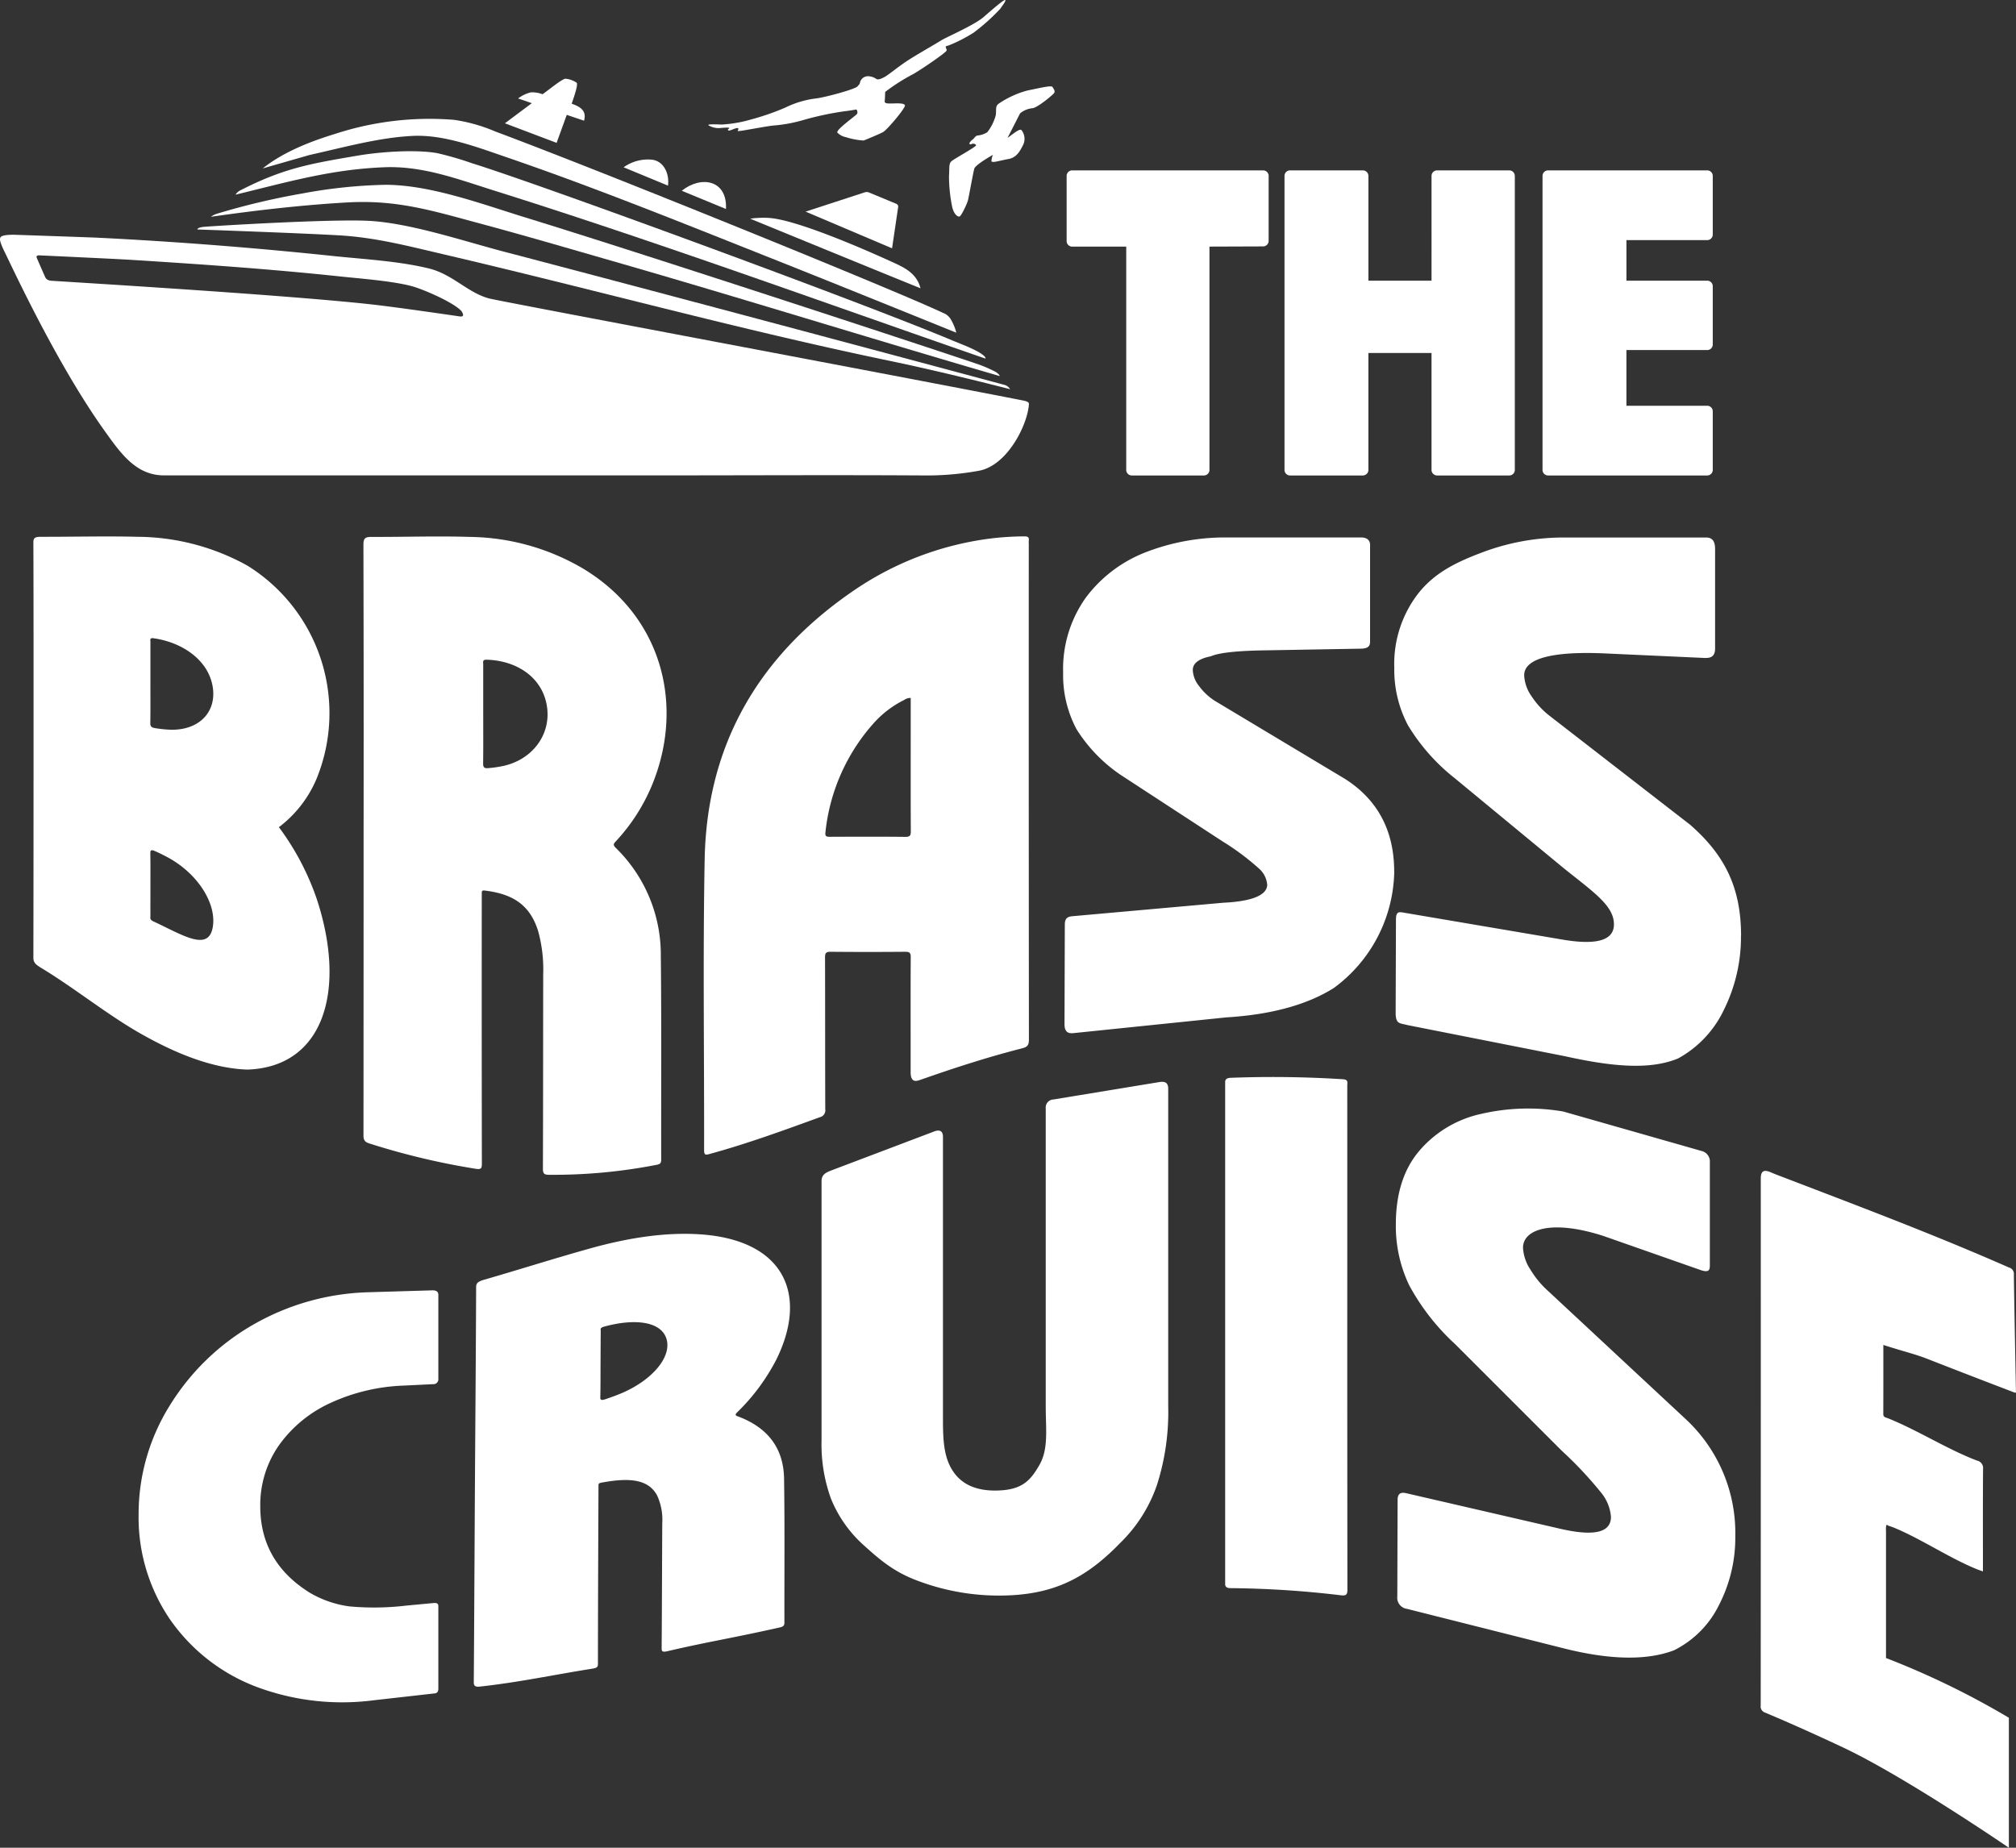
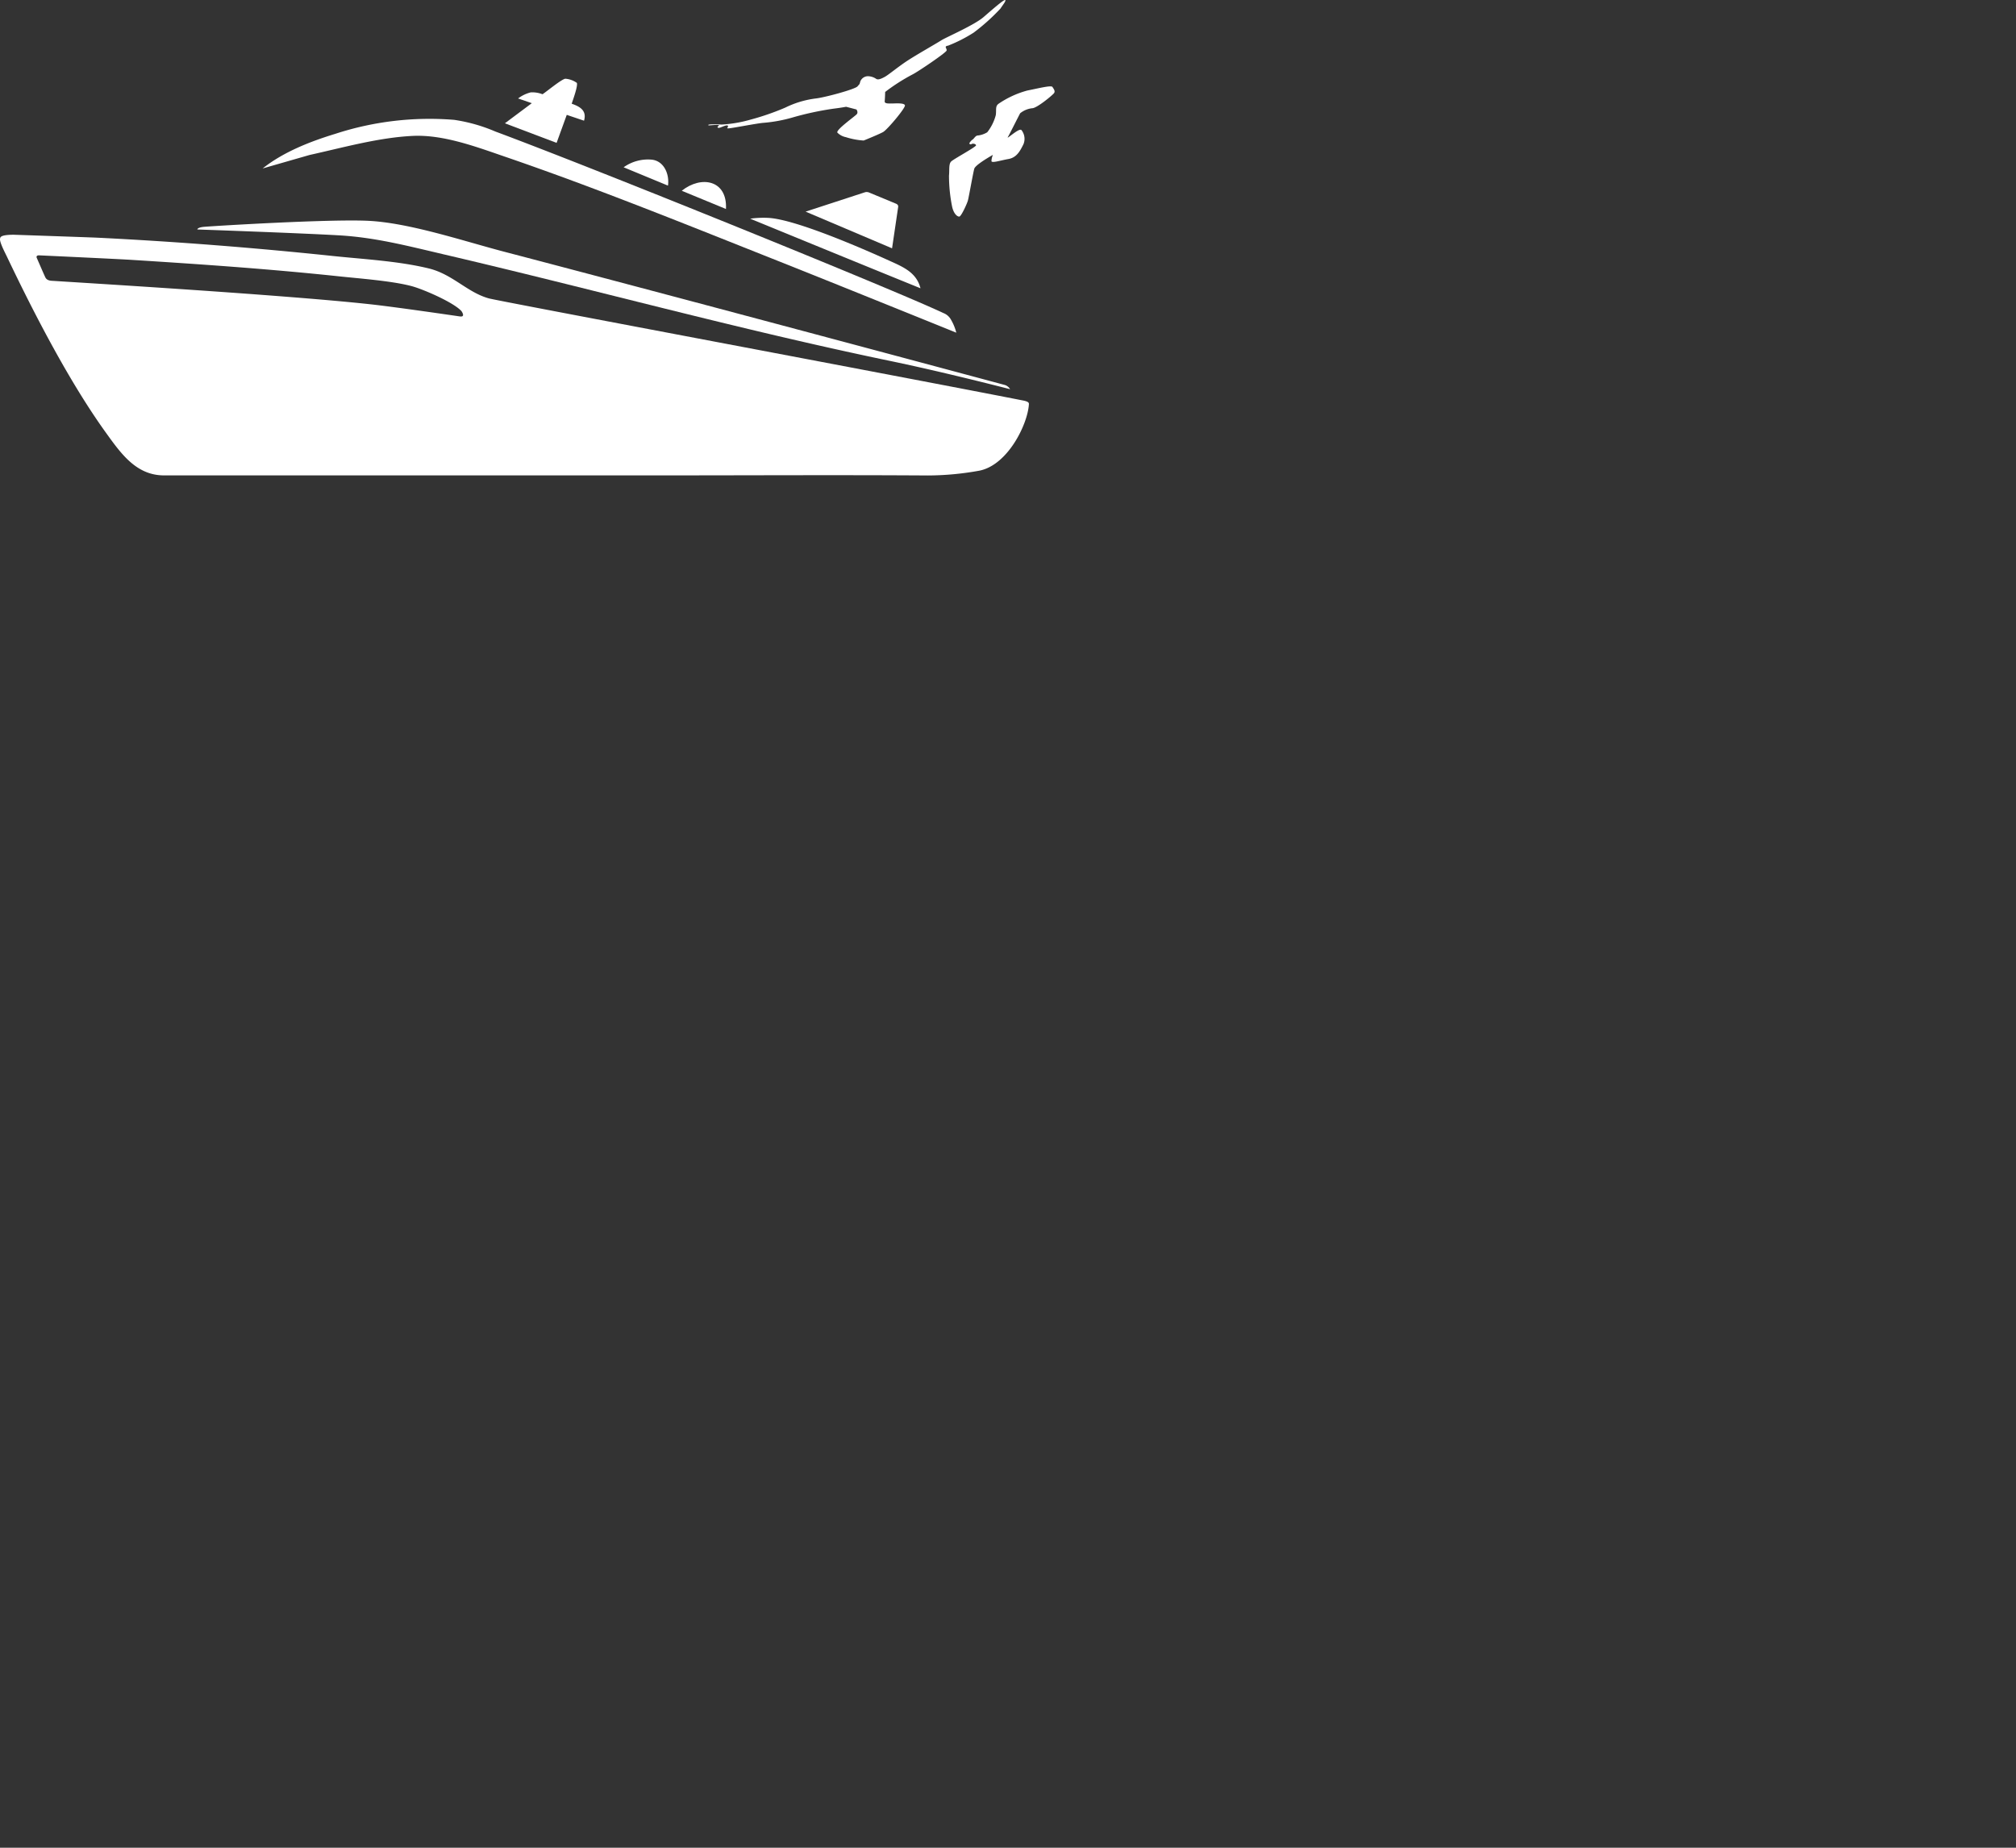
<svg xmlns="http://www.w3.org/2000/svg" id="Gruppe_122" data-name="Gruppe 122" width="330.654" height="303.103" viewBox="0 0 330.654 303.103">
  <rect x="0" y="0" width="330.654" height="303.103" fill="#333333" stroke="none" />
  <defs>
    <clipPath id="clip-path">
      <rect id="Rechteck_215" data-name="Rechteck 215" width="330.654" height="303.103" fill="none" />
    </clipPath>
  </defs>
  <g id="Gruppe_123" data-name="Gruppe 123" clip-path="url(#clip-path)">
-     <path id="Pfad_409" data-name="Pfad 409" d="M111.854,174.714a24.488,24.488,0,0,0-7.416-17.939c-.5-.493-.267-.712.066-1.073a30.744,30.744,0,0,0,6.153-9.8c5.014-12.88,1.27-27.26-11.657-34.973a37.492,37.492,0,0,0-18.414-5.132c-5.4-.17-10.8.021-16.2,0-.99,0-1.31.209-1.307,1.278q.059,24.165.027,48.328,0,24.263-.018,48.526c0,.771.173,1.115.961,1.362a118.334,118.334,0,0,0,17.44,4.157c.891.138,1.017-.037,1.016-.868q-.036-21.793-.017-43.585c0-.263.007-.527,0-.791-.01-.346.126-.444.481-.4,4.366.532,7.393,2.155,8.78,6.7a23.7,23.7,0,0,1,.816,7.034c-.017,10.64-.01,21.281-.047,31.921,0,.787.218.964.974.974a88.16,88.16,0,0,0,17.768-1.654c.556-.107.658-.356.657-.86-.018-11.068.06-22.137-.059-33.205M86.173,143.334a19.1,19.1,0,0,1-2.631.391c-.65.06-.839-.136-.83-.78.035-2.7.015-5.41.015-8.115s0-5.41,0-8.115c0-.352-.16-.789.523-.774,4.792.108,9.084,2.745,9.9,7.47.8,4.591-2.153,8.787-6.984,9.923m45.906,116.941c-.075-4.773-2.454-8.328-7.641-10.236-.52-.19-.275-.411.07-.758a33.434,33.434,0,0,0,6.344-8.62c5.143-10.507,1.308-19.292-11.959-20.416-5.852-.484-12.231.447-19.038,2.384-5.621,1.574-11.258,3.368-16.908,5-1.037.3-1.374.534-1.376,1.236-.039,10.584-.126,21.2-.195,31.817-.063,10.679-.113,22.314-.19,33.026,0,.511.184.77,1.007.679,6.473-.713,12.024-1.921,18.291-2.915.928-.147,1.064-.273,1.065-.833.007-9.8.049-18.987.088-28.778,0-.177.009-.357,0-.532-.01-.231.133-.334.5-.4,4.548-.843,7.694-.583,9.127,2.125a9.512,9.512,0,0,1,.835,4.563c-.037,7.25-.048,13.273-.1,20.532,0,.537.226.6,1.013.419,6.225-1.466,10.553-2.125,18.444-3.9.6-.135.68-.422.679-.772-.018-7.67.064-15.98-.057-23.621m-26.54-14.063c-.9.389-1.815.715-2.739,1.026-.677.228-.873.149-.862-.286.045-1.831.032-3.646.041-5.467s.014-3.639.03-5.462c0-.237-.164-.483.547-.678,4.975-1.376,9.418-.9,10.256,2.068.815,2.885-2.252,6.616-7.273,8.8m66.677-139.3a3.408,3.408,0,0,1,0-.494c.086-.58-.179-.718-.725-.71a47.372,47.372,0,0,0-5.519.346,51.025,51.025,0,0,0-22.064,8.267c-15.714,10.586-24.49,25.243-24.852,44.348-.3,15.907-.064,31.824-.092,47.736,0,.834.274.785.908.613,6.124-1.675,12.08-3.849,18.039-6.02a1.164,1.164,0,0,0,.926-1.316c-.034-8.3-.01-16.6-.04-24.907,0-.744.184-.931.924-.925q6.127.057,12.255,0c.687,0,.884.181.879.876-.031,4.579-.016,9.159-.016,13.738v5.12c0,1.8.943,1.5,1.589,1.272,0,0,.006,0,.01,0,5.5-1.934,11.045-3.734,16.7-5.173.874-.223,1.1-.548,1.1-1.431q-.041-40.672-.023-81.343M151.963,155c-4.117-.045-8.234-.028-12.352-.011-.549,0-.843-.035-.755-.733a31.805,31.805,0,0,1,7.865-17.85,16.637,16.637,0,0,1,5.069-3.874,1.681,1.681,0,0,1,1.053-.317v6.514c0,5.106-.013,10.211.016,15.317,0,.7-.108.963-.9.954M49.414,153.681c-.072-.1-.138-.187-.193-.271.056-.05.121-.1.193-.153a19.307,19.307,0,0,0,6.011-7.867A28.472,28.472,0,0,0,44.039,110.5a37.566,37.566,0,0,0-17.987-4.722c-5.277-.133-10.553.012-15.828,0-.967,0-1.28.147-1.277.9.039,11.3.027,21.69.027,32.991v3.185q0,15.991-.027,31.964c0,.754.31,1.094,1.277,1.677,5.276,3.181,10.551,7.439,15.828,10.5,6.409,3.708,12.438,5.992,17.987,6.181,12.627-.416,16.284-13.108,11.386-27.987a43.088,43.088,0,0,0-6.011-11.51M28.143,129.668c0-2.225,0-4.451,0-6.675,0-.289-.157-.668.511-.574,4.68.663,8.873,3.5,9.674,7.785.778,4.211-2.1,7.306-6.822,7.224a20.848,20.848,0,0,1-2.57-.259c-.635-.1-.819-.3-.811-.828.034-2.218.015-4.447.015-6.673m10.188,40.347c-.8,3.8-4.994,1.035-9.674-1.138-.668-.311-.51-.594-.511-.884-.007-2.229,0-1.393,0-3.618s.02-4.443-.015-6.681c-.009-.532.176-.625.811-.337a28.733,28.733,0,0,1,2.57,1.3c4.719,2.778,7.6,7.62,6.822,11.359m186.14,108.421c0,.927-.259,1.07-1.095.971a163.122,163.122,0,0,0-18.033-1.17c-.606-.006-.844-.155-.925-.547V195.1c.087-.412.343-.557.964-.58a182.675,182.675,0,0,1,18.371.24c.9.058.69.567.69,1.047q.006,20.212,0,40.423v.988q0,20.606.023,41.213m-149.1-48.2v13.682a.793.793,0,0,1-.826.865l-.218.01h0l-4.871.235A31.3,31.3,0,0,0,57.807,247.8a21.162,21.162,0,0,0-8.5,6.889,17.053,17.053,0,0,0-3.146,10.135q0,9.112,8.121,14.167a17.381,17.381,0,0,0,6.481,2.24,44.419,44.419,0,0,0,9.332-.128l4.441-.417c.83-.078.83.261.83.638v13.431c0,.52-.266.686-.485.736l-10.057,1.135a40.07,40.07,0,0,1-19.471-2.268,30.338,30.338,0,0,1-13.984-10.97,29.689,29.689,0,0,1-5.163-17.276,33.614,33.614,0,0,1,5.083-17.788A38.669,38.669,0,0,1,45.033,235a40.077,40.077,0,0,1,18.879-5.3l10.518-.314c.939,0,.939.556.939.849m119.708-33.722v51.92a39.257,39.257,0,0,1-1.842,12.868,24.232,24.232,0,0,1-5.986,9.479c-5.641,5.83-11.057,8.678-19.922,8.678a37.693,37.693,0,0,1-13.037-2.319c-4.2-1.5-6.538-3.57-9.453-6.213a20.69,20.69,0,0,1-5.065-7.338,26.119,26.119,0,0,1-1.554-9.579V211.472c0-1.146.834-1.433,1.543-1.731l16.934-6.419c1.018-.386,1.437.043,1.437.892v46.375c0,3.424.146,6.25,1.662,8.491q2.273,3.395,7.626,3.132c3.684-.185,5.05-1.582,6.547-4.206,1.5-2.646,1.021-5.846,1.021-9.585V199.533a1.321,1.321,0,0,1,1.271-1.455l17.364-2.856c1.453-.239,1.453.648,1.453,1.292m93.011,73.221a24.073,24.073,0,0,1-2.694,11.311,16.29,16.29,0,0,1-7.386,7.4q-6.721,2.538-18.133-.349l-25.655-6.466a1.831,1.831,0,0,1-1.568-2.021l.048-15.84c0-1.422.966-1.207,1.566-1.069l25.087,5.793q8.342,1.927,8.342-1.941a7.144,7.144,0,0,0-1.68-4.059,62.391,62.391,0,0,0-6.372-6.776l-17.5-17.5a36.916,36.916,0,0,1-7.531-9.644,22.459,22.459,0,0,1-2.2-10q0-7.561,3.853-12.078a18.479,18.479,0,0,1,10.138-6.052,34.173,34.173,0,0,1,13.469-.39l22.713,6.481a1.763,1.763,0,0,1,1.329,1.848v16.755c0,.78,0,1.453-1.557.907l-15.88-5.571c-8.544-2.764-13.208-1.1-13.208,1.929a7.132,7.132,0,0,0,1.217,3.583,15.328,15.328,0,0,0,2.955,3.559l22.478,20.932a25.5,25.5,0,0,1,8.168,19.257m45.832-23.568h0q-6.982-2.663-13.959-5.393c-2.5-.988-3.426-1.1-7.591-2.427,0,3.858.007,7.6-.009,11.341,0,.535.421.55.753.682,4.865,1.942,9.728,5.089,14.612,6.943a1.251,1.251,0,0,1,1,1.365c-.042,5.274-.021,10.544-.021,15.817v1c-.414-.149-.7-.244-.987-.357-4.524-1.838-9.048-4.925-13.573-6.806-.317-.133-.653-.234-.979-.348-.13-.111-.3-.2-.341.055a4.973,4.973,0,0,0-.019.843V289.7a134.108,134.108,0,0,1,20.153,9.8v21.325s-16.659-11.417-26.877-16.3c-4.317-2.036-8.685-4.011-13.125-5.88a1.03,1.03,0,0,1-.7-1.131q.021-43.245.012-86.486c0-1.457.766-1.346,1.526-1.048.307.127.609.258.914.378,12.988,4.986,25.714,9.75,38.286,15.292a1.075,1.075,0,0,1,.783,1.151c.033,3.413.345,19.373.345,19.373l-.206-.009m-101.765-85.48a24.21,24.21,0,0,1-9.9,19.1c-4.385,2.763-10.3,4.382-17.613,4.825l-24.979,2.572c-.6.062-1.592.163-1.592-1.441l.051-16.358h0c0-1.255.717-1.318,1.409-1.38h0l24.615-2.2c3.271-.151,7.17-.791,7.17-2.98a3.958,3.958,0,0,0-1.388-2.66,40.869,40.869,0,0,0-5.929-4.419l-16.592-10.828a25.152,25.152,0,0,1-7.374-7.594,18.916,18.916,0,0,1-2.186-9.282,20.145,20.145,0,0,1,3.811-12.409,22.36,22.36,0,0,1,9.941-7.4,36.068,36.068,0,0,1,13.041-2.346h22.064v0c1.486,0,1.486,1.018,1.486,1.251v15.694c0,.6,0,1.3-1.586,1.3l-15.7.276c-5.6.08-7.841.553-8.733.937l-.149.047c-2.908.583-2.908,1.871-2.908,2.294a4.475,4.475,0,0,0,1.012,2.556,9.615,9.615,0,0,0,2.608,2.449l21.311,12.782c5.381,3.411,8.1,8.517,8.1,15.213m56.879,10.534a26.854,26.854,0,0,1-2.752,12.049,17.786,17.786,0,0,1-7.547,8.072c-4.577,1.918-10.753,1.379-18.526-.347l-25.885-5.117c-1.236-.346-1.929-.1-1.929-2.03l.05-15.261c0-1.369.487-1.288,1.316-1.146l25.914,4.4q8.523,1.467,8.523-2.485c0-3.032-3.219-5.192-8.227-9.206L242.1,145.4a32.3,32.3,0,0,1-7.695-8.695,19.448,19.448,0,0,1-2.249-9.444,18.866,18.866,0,0,1,3.936-12.2c2.623-3.321,6.076-5.059,10.357-6.674a37.9,37.9,0,0,1,13.762-2.493H283.3c1.472,0,1.472,1.318,1.472,2.082v16.159c0,1.6-1.179,1.517-1.74,1.517l-16.075-.732c-4.972-.244-13.58-.187-13.495,3.627a6.534,6.534,0,0,0,1.243,3.439,13.175,13.175,0,0,0,3.018,3.232l22.965,17.8c5.563,4.879,8.345,10.16,8.345,18.208M211.548,46.58V57.233a.91.91,0,0,1-.907.91l-8.8.031V94.807a.91.91,0,0,1-.91.91H189.1a.91.91,0,0,1-.91-.91V58.177h-8.864a.91.91,0,0,1-.91-.91V46.58a.909.909,0,0,1,.91-.91h31.317a.91.91,0,0,1,.91.91m40.373,0V94.807a.91.91,0,0,1-.91.91H239.174a.91.91,0,0,1-.91-.91V75.628H227.909V94.807a.91.91,0,0,1-.91.91H215.06a.91.91,0,0,1-.91-.91V46.58a.91.91,0,0,1,.91-.91H227a.91.91,0,0,1,.91.91V63.763h10.355V46.58a.91.91,0,0,1,.91-.91h11.837a.91.91,0,0,1,.91.91m18.31,10.526v6.657H283.48a.91.91,0,0,1,.91.911v9.56a.91.91,0,0,1-.91.91H270.23v9.137H283.48a.91.91,0,0,1,.91.91v9.616a.91.91,0,0,1-.91.91h-26.1a.91.91,0,0,1-.91-.91V46.58a.91.91,0,0,1,.91-.91h26.1a.91.91,0,0,1,.91.91V56.2a.91.91,0,0,1-.91.91Z" transform="translate(-3.472 -17.722)" fill="#fff" />
    <path id="Pfad_410" data-name="Pfad 410" d="M261.3,35.41c.049.368,1.422-.1,2.8-.343s1.937-1.4,2.451-2.427a2.312,2.312,0,0,0-.319-2.305c-.171-.2-.637.05-1.373.589s-1.03.809-.834.49,1.79-3.506,1.986-3.849a3.78,3.78,0,0,1,2.059-.833c.859-.147,3.212-2.109,3.482-2.452s-.05-.711-.245-1.03-2.378.245-4.144.589a15.6,15.6,0,0,0-4.683,2.158c-.588.417-.343.98-.466,1.863a7.747,7.747,0,0,1-1.4,2.819,3.723,3.723,0,0,1-1.618.54c-.343.049-.638.613-.76.637a1.8,1.8,0,0,0-.54.589c-.073.147.147.294.343.171s.687-.049.736.2-3.629,2.231-4.07,2.648-.269,1.373-.368,2.329a25.681,25.681,0,0,0,.515,5.1c.269,1.2.858,1.643,1.177,1.618s1.25-2.084,1.4-2.6.858-4.56,1.054-5.247,3.065-2.28,3.065-2.28a2.671,2.671,0,0,0-.245,1.03" transform="translate(-98.688 -8.985)" fill="#fff" />
-     <path id="Pfad_411" data-name="Pfad 411" d="M214.137,17.958s.318.432.064.758-3.507,2.609-3.189,3.041a2.671,2.671,0,0,0,1.387.742,12.154,12.154,0,0,0,2.923.553c.308-.126,2.5-1.013,3.185-1.392s3.694-3.957,3.583-4.385-1.6-.3-2.1-.3-1.258.066-1.22-.351.075-1.3.076-1.54a31.4,31.4,0,0,1,4.5-2.879c.805-.393,5.509-3.561,5.582-3.923s-.524-.672.256-.8a24.023,24.023,0,0,0,4.183-2.133,33.184,33.184,0,0,0,4.4-3.955c.269-.446.963-1.266.771-1.39s-2,1.452-3.543,2.79-6.158,3.317-6.949,3.826-3.984,2.314-5.538,3.33-3.1,2.323-3.735,2.666-1.114.519-1.4.319a2.539,2.539,0,0,0-1.289-.431,1.355,1.355,0,0,0-1.31.838c-.165.579-.048.329-.458.821s-5.454,1.847-6.879,1.993a15.707,15.707,0,0,0-4.968,1.493,41.717,41.717,0,0,1-5.647,1.959,21.512,21.512,0,0,1-4.785.823c-.533-.023-2.606-.122-2.131.144a3.227,3.227,0,0,0,1.7.439c.583-.042,1.979-.184,1.627.065s-.128.4.213.3,1.255-.567,1.319-.28-.417.434.2.388,4.695-.841,5.63-.9a24.3,24.3,0,0,0,4.949-.931,49.8,49.8,0,0,1,6.511-1.388c1.392-.171,2.081-.315,2.081-.315" transform="translate(-73.666 0)" fill="#fff" />
+     <path id="Pfad_411" data-name="Pfad 411" d="M214.137,17.958s.318.432.064.758-3.507,2.609-3.189,3.041a2.671,2.671,0,0,0,1.387.742,12.154,12.154,0,0,0,2.923.553c.308-.126,2.5-1.013,3.185-1.392s3.694-3.957,3.583-4.385-1.6-.3-2.1-.3-1.258.066-1.22-.351.075-1.3.076-1.54a31.4,31.4,0,0,1,4.5-2.879c.805-.393,5.509-3.561,5.582-3.923s-.524-.672.256-.8a24.023,24.023,0,0,0,4.183-2.133,33.184,33.184,0,0,0,4.4-3.955c.269-.446.963-1.266.771-1.39s-2,1.452-3.543,2.79-6.158,3.317-6.949,3.826-3.984,2.314-5.538,3.33-3.1,2.323-3.735,2.666-1.114.519-1.4.319a2.539,2.539,0,0,0-1.289-.431,1.355,1.355,0,0,0-1.31.838c-.165.579-.048.329-.458.821s-5.454,1.847-6.879,1.993a15.707,15.707,0,0,0-4.968,1.493,41.717,41.717,0,0,1-5.647,1.959,21.512,21.512,0,0,1-4.785.823c-.533-.023-2.606-.122-2.131.144c.583-.042,1.979-.184,1.627.065s-.128.4.213.3,1.255-.567,1.319-.28-.417.434.2.388,4.695-.841,5.63-.9a24.3,24.3,0,0,0,4.949-.931,49.8,49.8,0,0,1,6.511-1.388c1.392-.171,2.081-.315,2.081-.315" transform="translate(-73.666 0)" fill="#fff" />
    <path id="Pfad_412" data-name="Pfad 412" d="M182.723,50.226l7.251,2.991c.244-4.762-4.051-5.548-7.251-2.991" transform="translate(-70.905 -18.934)" fill="#fff" />
    <path id="Pfad_413" data-name="Pfad 413" d="M143.8,31.622l1.665-4.593c.33.111,2.351.791,2.833.955.478-1.625-.612-2.3-2.022-2.784.157-.512,1.029-2.841.85-3.413a3.737,3.737,0,0,0-1.9-.688c-.679.122-2.925,2.006-3.735,2.547a4.643,4.643,0,0,0-1.928-.308,5.7,5.7,0,0,0-2.079,1l2.251.774-4.418,3.3Z" transform="translate(-52.509 -8.186)" fill="#fff" />
    <path id="Pfad_414" data-name="Pfad 414" d="M223.85,65.4c-4.4-2-15.406-6.789-19.834-7.008a15.9,15.9,0,0,0-2.953.132s19.7,8.086,27.931,11.415c-.66-2.642-2.937-3.534-5.145-4.539" transform="translate(-78.021 -22.651)" fill="#fff" />
    <path id="Pfad_415" data-name="Pfad 415" d="M231.1,53.888c.052-.366-.368-.508-.368-.508l-4.484-1.86a1.062,1.062,0,0,0-.546-.021c-.2.061-9.781,3.19-9.781,3.19L230.1,60.708s.954-6.454,1.006-6.82" transform="translate(-83.788 -19.973)" fill="#fff" />
    <path id="Pfad_416" data-name="Pfad 416" d="M95.04,34.631c5.052-.237,10.507,1.836,15.24,3.459,14.921,5.117,29.892,11.2,44.564,17.022,9.282,3.685,29.32,11.8,29.32,11.8a7.973,7.973,0,0,0-.838-2.074,2.4,2.4,0,0,0-1.288-1.15C174,59.883,125.19,40.1,108.562,33.913A27.134,27.134,0,0,0,101.817,32,49.829,49.829,0,0,0,82.288,34.3c-4.117,1.256-8.506,2.981-11.889,5.671l7.7-2.212C83.585,36.55,89.4,34.9,95.04,34.631" transform="translate(-27.318 -12.339)" fill="#fff" />
    <path id="Pfad_417" data-name="Pfad 417" d="M171.719,42.772a6.874,6.874,0,0,0-4.576,1.254l7.273,3.008c.265-1.849-.637-4.074-2.7-4.262" transform="translate(-64.859 -16.585)" fill="#fff" />
    <path id="Pfad_418" data-name="Pfad 418" d="M167.966,90.147c-18.938-3.729-86.02-16.307-87.761-16.778-3.541-.958-5.946-3.959-9.881-4.92-4.965-1.211-10.674-1.51-15.766-2.045-12.868-1.352-25.713-2.361-38.639-3-1.031-.051-13.638-.48-13.638-.48-2.281,0-2.22.428-2.269.629-.132.538.835,2.354,1.127,2.967,4.424,9.3,10.261,20.59,16.251,28.9,2.451,3.4,4.962,6.978,9.5,6.978h81.665c14.675,0,28.852-.081,43.6.013a47.849,47.849,0,0,0,8.445-.781c4.646-.889,7.917-7.518,8.151-10.845.016-.226.054-.44-.788-.638M75.457,76.329c-.963-.141-10.7-1.566-14.71-2C46.493,72.765,11.811,70.7,8.9,70.5c-.464-.032-1.154.017-1.457-.575-.174-.34-1.276-2.9-1.41-3.2s.1-.429.346-.422,12.854.594,15.107.736c11.411.719,22.769,1.5,34.151,2.71,3.452.367,8.632.747,11.844,1.594,1.873.493,6.87,2.647,8.2,4.1,0,0,.736,1.019-.227.878" transform="translate(0 -24.416)" fill="#fff" />
    <path id="Pfad_419" data-name="Pfad 419" d="M93.08,64.61c24.394,5.689,48.573,12.36,73.1,17.463,6.417,1.335,13.263,2.981,20.016,4.705a1.547,1.547,0,0,0-.835-.681c-.381-.109-54.721-14.691-82.119-21.863-6.756-1.769-15.708-4.8-22.511-5.085-6.408-.27-24.246.8-26.641.987-1.248.1-1.2.442-1.2.442s16.594.581,23.2.96c5.984.345,11.2,1.719,17,3.07" transform="translate(-20.522 -22.936)" fill="#fff" />
-     <path id="Pfad_420" data-name="Pfad 420" d="M100.538,55.856c7.287,1.956,14.547,4.087,21.8,6.173,21.164,6.085,42.415,12.74,63.556,18.884.028-.189-.485-.576-.644-.679a23.122,23.122,0,0,0-2.764-1.215c-4.732-1.631-54.238-17.928-74.351-24.112-7.116-2.188-15.578-5.368-22.987-5.368a82.487,82.487,0,0,0-13.636,1.424,118.689,118.689,0,0,0-13.88,3.286,3.159,3.159,0,0,0-1.105.535c8.089-1.156,15.377-1.953,22.35-2.352,8.181-.467,13.946,1.351,21.662,3.422" transform="translate(-21.935 -19.224)" fill="#fff" />
-     <path id="Pfad_421" data-name="Pfad 421" d="M105.486,46.969c26.846,8.45,53.329,18.114,79.91,27.332l.739.252c.136-.492-1.746-1.4-1.9-1.474-1.078-.541-2.388-1.023-3.519-1.5C165.5,65.2,112.729,45.85,101.919,42.509a52.489,52.489,0,0,0-5.736-1.664c-3.561-.624-9.351-.209-12.936.4-8.05,1.359-12.353,2.117-19.47,5.784a1.884,1.884,0,0,0-.641.632C71.7,45.589,78.792,43.5,87.581,43.164c6.282-.242,12.005,1.948,17.9,3.805" transform="translate(-24.5 -15.729)" fill="#fff" />
  </g>
</svg>